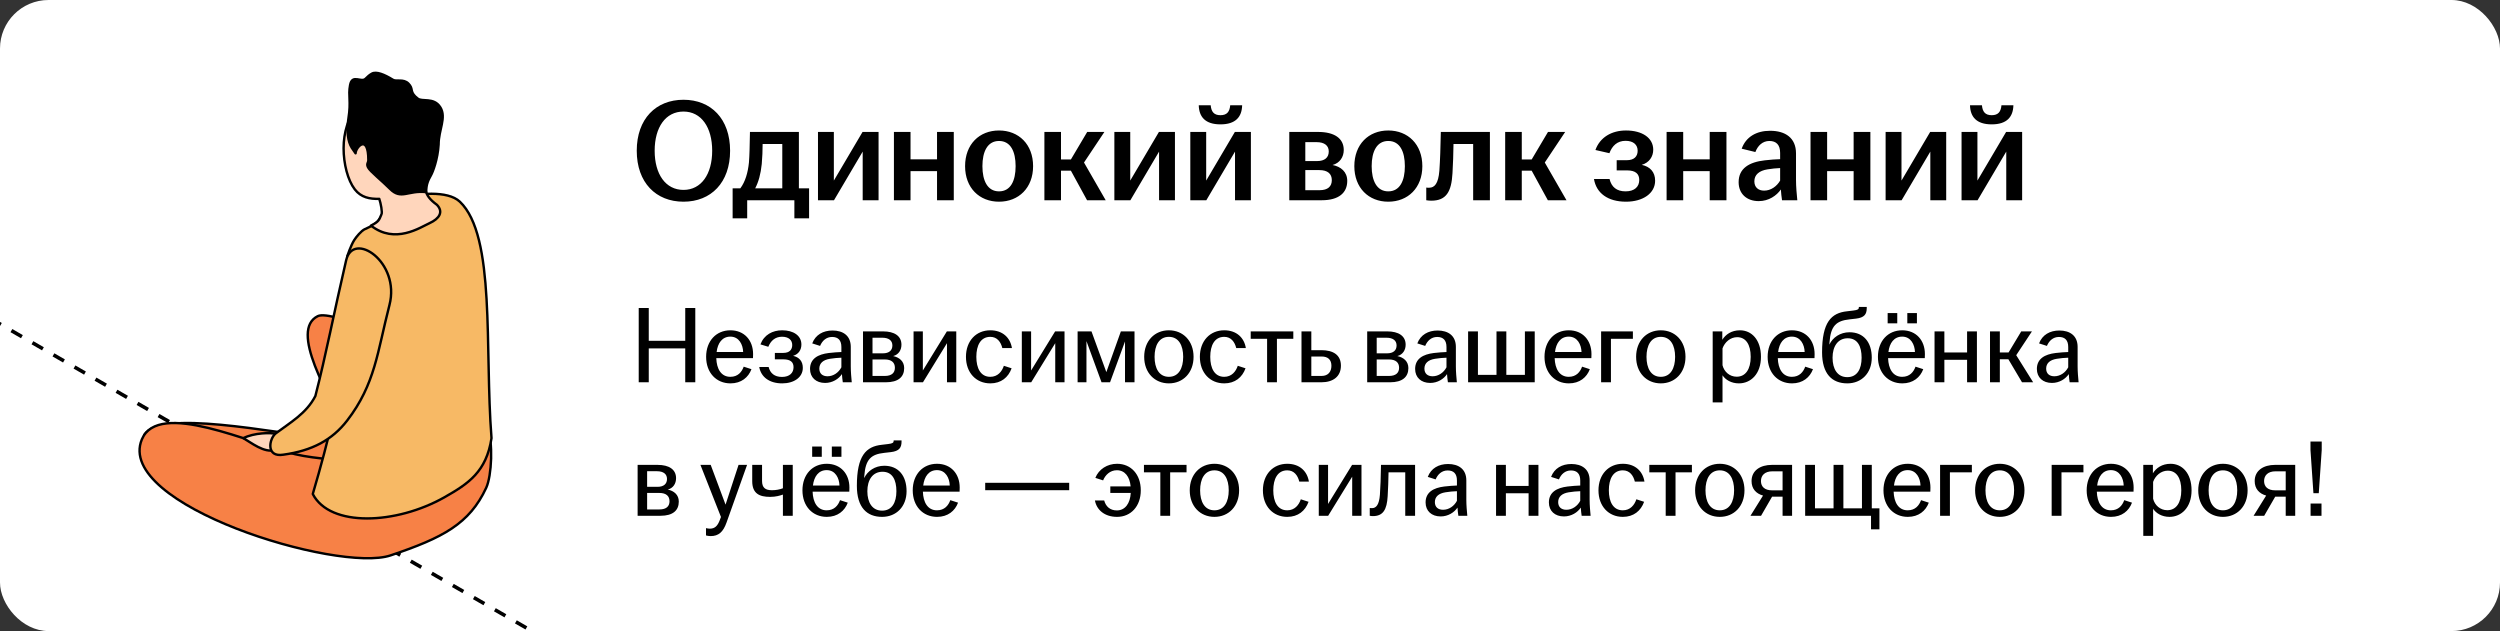
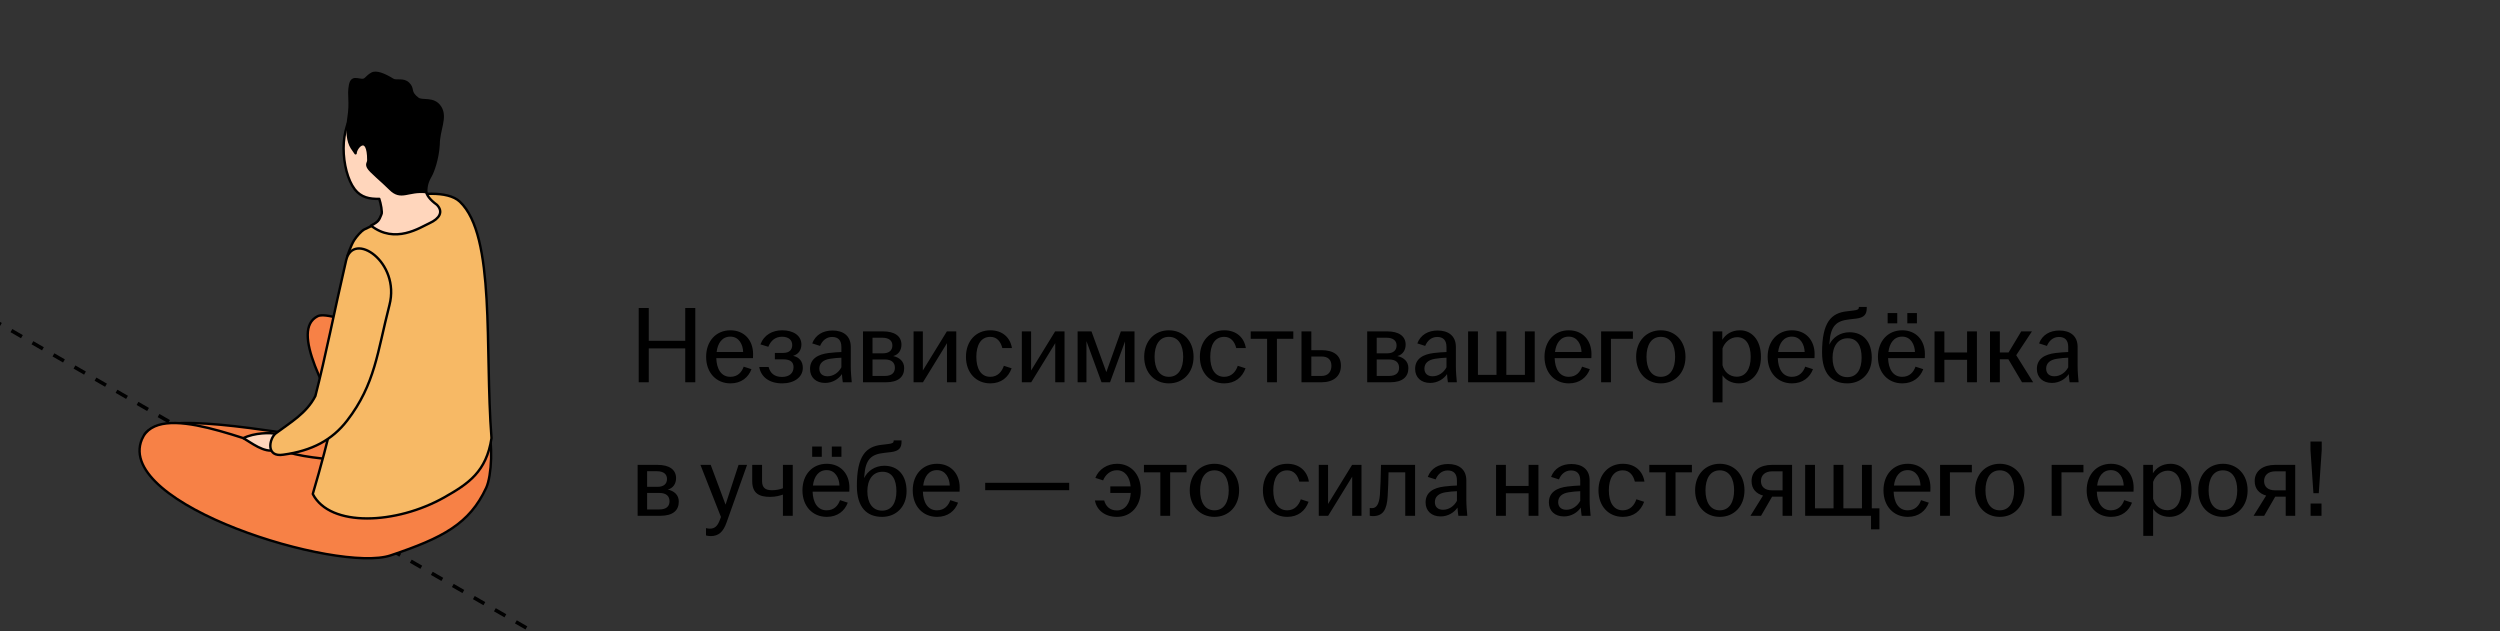
<svg xmlns="http://www.w3.org/2000/svg" width="412" height="104" viewBox="0 0 412 104" fill="none">
  <rect x="0" y="0" width="412" height="104" fill="#333333" stroke="none" />
  <g clip-path="url(#clip0_6485_9359)">
-     <rect width="412" height="104" rx="8" fill="white" />
    <path d="M-63.938 16.484L167.001 149.817" stroke="black" stroke-width="0.6" stroke-linejoin="round" stroke-dasharray="2 2" />
    <path d="M23.797 71.638C26.494 67.478 44.131 71.147 55.132 72.49V77.082L23.797 71.633V71.638Z" fill="#F78146" stroke="black" stroke-width="0.4" stroke-miterlimit="10" stroke-linecap="round" stroke-linejoin="round" />
    <path d="M52.355 52.107C47.783 54.394 53.746 64.7 58.221 72.767L76.463 65.007C68.9 57.059 54.666 50.946 52.355 52.107Z" fill="#F78146" stroke="black" stroke-width="0.4" stroke-miterlimit="10" stroke-linecap="round" stroke-linejoin="round" />
    <path d="M76.462 65.013L58.22 72.772C58.937 74.061 59.612 75.298 60.201 76.43C56.973 75.783 52.188 75.697 48.638 74.855C41.284 73.117 26.12 65.844 23.379 72.41C18.883 83.191 55.704 94.447 64.359 91.532C73.015 88.625 77.372 86.321 80.128 80.386C81.033 78.438 81.317 72.809 80.294 70.474C79.475 68.601 78.126 66.761 76.456 65.008L76.462 65.013Z" fill="#F78146" stroke="black" stroke-width="0.4" stroke-miterlimit="10" stroke-linecap="round" stroke-linejoin="round" />
    <path d="M73.261 81.943C65.307 86.443 54.387 86.939 51.545 81.41C56.962 63.086 58.828 49.464 57.243 42.185C57.243 42.185 57.819 40.441 58.385 39.553C58.705 39.052 59.547 38.017 60.123 37.766C62.492 36.731 62.281 36.315 62.855 35.68C63.366 35.114 62.906 34.478 63.411 34.034C64.33 33.226 65.213 32.663 65.965 32.508C68.75 31.935 73.743 31.305 75.784 33.241C81.721 38.872 79.843 57.41 81 72.207C80.159 77.748 77.174 79.726 73.256 81.943H73.261Z" fill="#F7B965" stroke="black" stroke-width="0.4" stroke-miterlimit="10" stroke-linecap="round" stroke-linejoin="round" />
    <path d="M72.002 33.752C69.642 32.03 69.99 30.908 70.344 28.567C70.793 27.342 71.055 25.976 71.055 24.531C71.055 19.319 67.774 15.094 63.727 15.094C59.681 15.094 56.625 19.215 56.625 24.427C56.625 26.992 57.307 29.706 58.474 31.211C59.503 32.538 60.914 32.813 62.503 32.772C62.75 33.495 63.052 35.029 62.859 35.332C62.459 36.294 62.444 36.514 61.137 37.179C65.109 40.298 69.252 37.474 70.788 36.778C72.42 36.033 73.117 34.911 72.008 33.757L72.002 33.752Z" fill="#FFD6BC" stroke="black" stroke-width="0.4" stroke-miterlimit="10" stroke-linecap="round" stroke-linejoin="round" />
    <path d="M72.564 17.694C71.499 15.962 69.524 16.858 68.813 16.221C68.689 16.119 68.555 16.011 68.427 15.892C67.517 14.975 68.148 14.63 67.308 13.777C66.473 12.935 65.317 13.512 64.728 13.134C63.336 12.277 62.02 11.732 61.286 12.136C60.927 12.336 60.58 12.622 60.253 12.967C59.531 13.696 58.048 12.141 57.694 14.024C57.352 15.843 57.882 16.599 57.421 19.528C57.411 19.582 57.384 19.777 57.379 19.831C57.379 19.831 57.379 19.831 57.379 19.826C57.154 21.601 57.293 23.279 57.973 24.357C58.166 24.665 58.379 24.967 58.599 25.264C58.599 24.266 60.703 21.961 60.703 26.392C60.703 26.866 60.35 26.964 60.66 27.59C60.971 28.221 62.967 29.807 64.284 31.135C66.12 32.985 67.201 31.323 70.236 31.658C70.236 30.346 70.573 29.688 71.034 28.863C71.328 28.345 72.141 26.252 72.281 23.824C72.281 23.824 72.281 23.824 72.281 23.817C72.281 21.379 73.603 19.377 72.564 17.684V17.694Z" fill="black" stroke="black" stroke-width="0.4" stroke-miterlimit="10" stroke-linecap="round" stroke-linejoin="round" />
    <path d="M45.667 71.543C44.651 71.235 41.84 71.327 40.105 72.207C41.262 72.859 43.607 74.753 45.336 74.144C47.064 73.534 45.667 71.543 45.667 71.543Z" fill="#FFD6BC" stroke="black" stroke-width="0.4" stroke-miterlimit="10" stroke-linecap="round" stroke-linejoin="round" />
    <path d="M57.048 42.879C55.04 51.518 53.708 58.555 51.973 65.261C50.496 68.148 47.804 69.647 45.427 71.434C44.362 72.297 43.757 75.416 46.711 74.93C51.423 74.278 54.725 72.529 57.214 69.302C61.838 63.297 62.187 58.01 64.183 50.266C66.019 43.145 58.194 37.959 57.048 42.886V42.879Z" fill="#F7B965" stroke="black" stroke-width="0.4" stroke-miterlimit="10" stroke-linecap="round" stroke-linejoin="round" />
-     <path d="M112.64 33.24C108.104 33.24 104.936 30.096 104.936 24.84C104.936 19.584 108.104 16.44 112.64 16.44C117.176 16.44 120.32 19.584 120.32 24.84C120.32 30.096 117.176 33.24 112.64 33.24ZM107.888 24.84C107.888 28.704 109.688 31.296 112.64 31.296C115.568 31.296 117.368 28.704 117.368 24.84C117.368 20.976 115.568 18.384 112.64 18.384C109.688 18.384 107.888 20.976 107.888 24.84ZM120.737 35.976V31.032H122.009C122.825 29.952 123.257 28.44 123.425 26.784C123.521 25.584 123.545 24.24 123.593 21.744H131.657V31.032H133.337V35.976H130.913V33H123.137V35.976H120.737ZM124.457 31.032H128.921V23.736H125.681C125.681 24.816 125.633 25.896 125.537 27.024C125.369 28.68 125.009 29.976 124.457 31.032ZM134.803 33V21.744H137.419V29.76L142.147 21.744H144.787V33H142.171V24.984L137.443 33H134.803ZM147.319 33V21.744H150.055V26.256H154.423V21.744H157.183V33H154.423V28.2H150.055V33H147.319ZM164.638 33.24C161.398 33.24 159.046 30.96 159.046 27.384C159.046 23.784 161.398 21.504 164.638 21.504C167.878 21.504 170.254 23.784 170.254 27.384C170.254 30.96 167.878 33.24 164.638 33.24ZM161.902 27.384C161.902 29.784 162.742 31.536 164.638 31.536C166.558 31.536 167.374 29.784 167.374 27.384C167.374 24.984 166.558 23.232 164.638 23.232C162.742 23.232 161.902 24.984 161.902 27.384ZM172.116 33V21.744H174.852V26.28H176.484L179.172 21.744H182.004L178.644 26.784L182.22 33H179.148L176.484 28.128H174.852V33H172.116ZM183.647 33V21.744H186.263V29.76L190.991 21.744H193.631V33H191.015V24.984L186.287 33H183.647ZM196.163 33V21.744H198.779V29.76L203.507 21.744H206.147V33H203.531V24.984L198.803 33H196.163ZM197.555 17.352H199.523C199.619 18.408 200.051 18.984 201.131 18.984C202.211 18.984 202.643 18.408 202.739 17.352H204.707C204.659 19.248 203.651 20.496 201.131 20.496C198.611 20.496 197.603 19.248 197.555 17.352ZM212.475 33V21.744H217.227C219.867 21.744 221.451 22.776 221.451 24.72C221.451 25.896 220.779 26.88 219.603 27.192C220.971 27.456 222.027 28.32 222.027 29.808C222.027 31.776 220.635 33 217.827 33H212.475ZM215.115 31.344H217.467C218.835 31.344 219.483 30.72 219.483 29.688C219.483 28.656 218.811 28.032 217.443 28.032H215.115V31.344ZM215.115 26.544H217.059C218.307 26.544 218.979 25.968 218.979 24.96C218.979 24 218.283 23.424 216.963 23.424H215.115V26.544ZM228.786 33.24C225.546 33.24 223.194 30.96 223.194 27.384C223.194 23.784 225.546 21.504 228.786 21.504C232.026 21.504 234.402 23.784 234.402 27.384C234.402 30.96 232.026 33.24 228.786 33.24ZM226.05 27.384C226.05 29.784 226.89 31.536 228.786 31.536C230.706 31.536 231.522 29.784 231.522 27.384C231.522 24.984 230.706 23.232 228.786 23.232C226.89 23.232 226.05 24.984 226.05 27.384ZM235.888 33.072C235.6 33.072 235.336 33.048 235.048 33V30.912C235.192 30.936 235.336 30.936 235.528 30.936C236.416 30.936 237.04 30.264 237.208 28.128C237.328 26.448 237.4 24.264 237.448 21.744H245.536V33H242.776V23.736H239.536C239.512 25.296 239.464 27.072 239.368 28.56C239.2 31.608 238.336 33.072 235.888 33.072ZM248.053 33V21.744H250.789V26.28H252.421L255.109 21.744H257.941L254.581 26.784L258.157 33H255.085L252.421 28.128H250.789V33H248.053ZM267.965 33.24C264.965 33.24 263.069 31.824 262.685 29.496H265.253C265.565 30.816 266.429 31.536 267.893 31.536C269.405 31.536 270.149 30.744 270.149 29.664C270.149 28.68 269.573 28.08 268.133 28.08H266.429V26.4H268.109C269.309 26.4 269.885 25.776 269.885 24.84C269.885 23.88 269.213 23.208 267.893 23.208C266.525 23.208 265.685 24.024 265.229 25.248L262.925 24.72C263.669 22.632 265.589 21.504 267.965 21.504C270.653 21.504 272.453 22.728 272.453 24.672C272.453 25.824 271.781 26.808 270.557 27.168C271.925 27.456 272.765 28.344 272.765 29.784C272.765 31.848 270.773 33.24 267.965 33.24ZM274.655 33V21.744H277.391V26.256H281.759V21.744H284.519V33H281.759V28.2H277.391V33H274.655ZM289.838 33.144C287.846 33.144 286.526 31.92 286.526 30.024C286.526 27.72 288.302 26.712 290.822 26.424C291.758 26.304 292.67 26.256 293.366 26.232V25.2C293.366 23.88 292.742 23.232 291.59 23.232C290.462 23.232 289.67 24.024 289.286 25.056L287.03 24.504C287.726 22.56 289.454 21.552 291.71 21.552C294.23 21.552 295.982 22.728 295.982 25.272V29.616C295.982 30.816 296.102 32.016 296.198 33H293.678C293.606 32.472 293.51 31.776 293.486 31.224C292.79 32.232 291.494 33.144 289.838 33.144ZM289.118 29.88C289.118 30.864 289.766 31.416 290.726 31.416C291.83 31.416 292.814 30.72 293.366 29.76V27.696C292.694 27.72 292.022 27.792 291.278 27.912C289.91 28.128 289.118 28.8 289.118 29.88ZM298.374 33V21.744H301.11V26.256H305.478V21.744H308.238V33H305.478V28.2H301.11V33H298.374ZM310.749 33V21.744H313.365V29.76L318.093 21.744H320.733V33H318.117V24.984L313.389 33H310.749ZM323.264 33V21.744H325.88V29.76L330.608 21.744H333.248V33H330.632V24.984L325.904 33H323.264ZM324.656 17.352H326.624C326.72 18.408 327.152 18.984 328.232 18.984C329.312 18.984 329.744 18.408 329.84 17.352H331.808C331.76 19.248 330.752 20.496 328.232 20.496C325.712 20.496 324.704 19.248 324.656 17.352Z" fill="black" />
    <path d="M105.26 63V50.76H106.916V56.16H112.928V50.76H114.584V63H112.928V57.42H106.916V63H105.26ZM120.384 63.18C118.044 63.18 116.37 61.434 116.37 58.806C116.37 56.178 118.044 54.432 120.366 54.432C122.652 54.432 124.11 56.07 124.11 58.356C124.11 58.662 124.11 58.86 124.092 59.022H118.044C118.098 60.786 118.836 62.1 120.366 62.1C121.608 62.1 122.256 61.29 122.562 60.426L123.84 60.84C123.336 62.19 122.166 63.18 120.384 63.18ZM118.098 58.014H122.472C122.436 56.808 121.806 55.476 120.366 55.476C119.016 55.476 118.278 56.538 118.098 58.014ZM128.903 63.18C126.797 63.18 125.411 62.136 125.123 60.48H126.671C126.923 61.506 127.643 62.118 128.867 62.118C130.145 62.118 130.775 61.434 130.775 60.516C130.775 59.706 130.307 59.22 129.101 59.22H127.697V58.158H129.101C130.109 58.158 130.559 57.618 130.559 56.862C130.559 56.052 129.983 55.494 128.867 55.494C127.733 55.494 127.013 56.178 126.617 57.15L125.321 56.754C125.915 55.17 127.319 54.432 128.903 54.432C130.739 54.432 132.071 55.296 132.071 56.772C132.071 57.654 131.603 58.374 130.703 58.644C131.693 58.86 132.305 59.526 132.305 60.624C132.305 62.172 130.865 63.18 128.903 63.18ZM135.978 63.108C134.484 63.108 133.494 62.208 133.494 60.804C133.494 59.112 134.808 58.392 136.572 58.176C137.328 58.086 138.102 58.032 138.66 58.014V57.186C138.66 56.07 138.12 55.53 137.13 55.53C136.158 55.53 135.492 56.178 135.15 57.006L133.854 56.592C134.394 55.17 135.654 54.468 137.202 54.468C138.93 54.468 140.208 55.314 140.208 57.168V60.372C140.208 61.29 140.298 62.244 140.37 63H138.894C138.84 62.604 138.768 62.082 138.75 61.65C138.228 62.442 137.202 63.108 135.978 63.108ZM135.024 60.75C135.024 61.56 135.546 62.01 136.374 62.01C137.346 62.01 138.21 61.398 138.66 60.534V58.95C138.048 58.968 137.436 59.022 136.77 59.13C135.636 59.31 135.024 59.868 135.024 60.75ZM142.223 63V54.612H145.517C147.407 54.612 148.559 55.368 148.559 56.808C148.559 57.69 148.091 58.446 147.191 58.68C148.217 58.896 149.009 59.544 149.009 60.66C149.009 62.118 148.037 63 145.985 63H142.223ZM143.789 61.956H145.823C146.975 61.956 147.479 61.416 147.479 60.606C147.479 59.76 146.939 59.238 145.805 59.238H143.789V61.956ZM143.789 58.23H145.499C146.543 58.23 147.065 57.726 147.065 56.934C147.065 56.16 146.525 55.656 145.391 55.656H143.789V58.23ZM150.555 63V54.612H152.085V61.056L156.045 54.612H157.593V63H156.063V56.556L152.103 63H150.555ZM163.204 63.18C160.864 63.18 159.19 61.434 159.19 58.806C159.19 56.178 160.864 54.432 163.204 54.432C165.256 54.432 166.498 55.674 166.768 57.366H165.184C164.932 56.34 164.32 55.512 163.204 55.512C161.602 55.512 160.9 56.934 160.9 58.806C160.9 60.678 161.602 62.1 163.204 62.1C164.428 62.1 165.13 61.218 165.436 60.282L166.714 60.696C166.174 62.19 164.986 63.18 163.204 63.18ZM168.396 63V54.612H169.926V61.056L173.886 54.612H175.434V63H173.904V56.556L169.944 63H168.396ZM177.59 63V54.612H179.876L182.324 61.326L184.718 54.612H186.968V63H185.402V56.268L182.936 63H181.532L179.048 56.214V63H177.59ZM192.631 63.18C190.291 63.18 188.563 61.434 188.563 58.806C188.563 56.178 190.291 54.432 192.631 54.432C194.971 54.432 196.699 56.178 196.699 58.806C196.699 61.434 194.971 63.18 192.631 63.18ZM190.273 58.806C190.273 60.678 191.011 62.1 192.631 62.1C194.251 62.1 194.989 60.678 194.989 58.806C194.989 56.934 194.251 55.512 192.631 55.512C191.011 55.512 190.273 56.934 190.273 58.806ZM201.753 63.18C199.413 63.18 197.739 61.434 197.739 58.806C197.739 56.178 199.413 54.432 201.753 54.432C203.805 54.432 205.047 55.674 205.317 57.366H203.733C203.481 56.34 202.869 55.512 201.753 55.512C200.151 55.512 199.449 56.934 199.449 58.806C199.449 60.678 200.151 62.1 201.753 62.1C202.977 62.1 203.679 61.218 203.985 60.282L205.263 60.696C204.723 62.19 203.535 63.18 201.753 63.18ZM208.818 63V55.836H206.118V54.612H213.138V55.836H210.438V63H208.818ZM214.486 63V54.612H216.106V57.708H217.762C219.724 57.708 220.984 58.5 220.984 60.264C220.984 62.028 219.724 63 217.762 63H214.486ZM216.106 61.956H217.798C218.878 61.956 219.418 61.254 219.418 60.282C219.418 59.31 218.878 58.752 217.798 58.752H216.106V61.956ZM225.314 63V54.612H228.608C230.498 54.612 231.65 55.368 231.65 56.808C231.65 57.69 231.182 58.446 230.282 58.68C231.308 58.896 232.1 59.544 232.1 60.66C232.1 62.118 231.128 63 229.076 63H225.314ZM226.88 61.956H228.914C230.066 61.956 230.57 61.416 230.57 60.606C230.57 59.76 230.03 59.238 228.896 59.238H226.88V61.956ZM226.88 58.23H228.59C229.634 58.23 230.156 57.726 230.156 56.934C230.156 56.16 229.616 55.656 228.482 55.656H226.88V58.23ZM235.698 63.108C234.204 63.108 233.214 62.208 233.214 60.804C233.214 59.112 234.528 58.392 236.292 58.176C237.048 58.086 237.822 58.032 238.38 58.014V57.186C238.38 56.07 237.84 55.53 236.85 55.53C235.878 55.53 235.212 56.178 234.87 57.006L233.574 56.592C234.114 55.17 235.374 54.468 236.922 54.468C238.65 54.468 239.928 55.314 239.928 57.168V60.372C239.928 61.29 240.018 62.244 240.09 63H238.614C238.56 62.604 238.488 62.082 238.47 61.65C237.948 62.442 236.922 63.108 235.698 63.108ZM234.744 60.75C234.744 61.56 235.266 62.01 236.094 62.01C237.066 62.01 237.93 61.398 238.38 60.534V58.95C237.768 58.968 237.156 59.022 236.49 59.13C235.356 59.31 234.744 59.868 234.744 60.75ZM241.943 63V54.612H243.563V61.776H246.623V54.612H248.243V61.776H251.303V54.612H252.923V63H241.943ZM258.548 63.18C256.208 63.18 254.534 61.434 254.534 58.806C254.534 56.178 256.208 54.432 258.53 54.432C260.816 54.432 262.274 56.07 262.274 58.356C262.274 58.662 262.274 58.86 262.256 59.022H256.208C256.262 60.786 257 62.1 258.53 62.1C259.772 62.1 260.42 61.29 260.726 60.426L262.004 60.84C261.5 62.19 260.33 63.18 258.548 63.18ZM256.262 58.014H260.636C260.6 56.808 259.97 55.476 258.53 55.476C257.18 55.476 256.442 56.538 256.262 58.014ZM263.863 63V54.612H269.101V55.836H265.483V63H263.863ZM273.701 63.18C271.361 63.18 269.633 61.434 269.633 58.806C269.633 56.178 271.361 54.432 273.701 54.432C276.041 54.432 277.769 56.178 277.769 58.806C277.769 61.434 276.041 63.18 273.701 63.18ZM271.343 58.806C271.343 60.678 272.081 62.1 273.701 62.1C275.321 62.1 276.059 60.678 276.059 58.806C276.059 56.934 275.321 55.512 273.701 55.512C272.081 55.512 271.343 56.934 271.343 58.806ZM282.25 66.312V54.612H283.834V55.998C284.374 55.134 285.328 54.432 286.75 54.432C288.64 54.432 290.206 55.962 290.206 58.806C290.206 61.65 288.514 63.18 286.57 63.18C285.31 63.18 284.356 62.586 283.87 61.848V66.312H282.25ZM283.87 60.192C284.14 61.272 285.04 62.082 286.21 62.082C287.65 62.082 288.514 60.876 288.514 58.806C288.514 56.736 287.686 55.566 286.282 55.566C285.166 55.566 284.23 56.394 283.87 57.42V60.192ZM295.321 63.18C292.981 63.18 291.307 61.434 291.307 58.806C291.307 56.178 292.981 54.432 295.303 54.432C297.589 54.432 299.047 56.07 299.047 58.356C299.047 58.662 299.047 58.86 299.029 59.022H292.981C293.035 60.786 293.773 62.1 295.303 62.1C296.545 62.1 297.193 61.29 297.499 60.426L298.777 60.84C298.273 62.19 297.103 63.18 295.321 63.18ZM293.035 58.014H297.409C297.373 56.808 296.743 55.476 295.303 55.476C293.953 55.476 293.215 56.538 293.035 58.014ZM304.435 63.18C301.915 63.18 300.277 61.614 300.277 58.068C300.277 53.118 301.771 51.57 304.399 51.3C304.741 51.264 305.209 51.21 305.443 51.174C306.181 51.084 306.343 50.958 306.343 50.634V50.58H307.639V50.778C307.639 51.804 307.225 52.344 305.893 52.506L304.795 52.632C302.635 52.866 301.699 53.676 301.501 56.43L301.483 56.79C302.023 55.62 303.265 54.756 304.795 54.756C307.135 54.756 308.467 56.412 308.467 58.95C308.467 61.488 306.775 63.18 304.435 63.18ZM302.005 58.95C302.005 60.822 302.815 62.154 304.435 62.154C306.055 62.154 306.793 60.822 306.793 58.95C306.793 57.078 306.127 55.746 304.507 55.746C302.887 55.746 302.005 57.078 302.005 58.95ZM313.497 63.18C311.157 63.18 309.483 61.434 309.483 58.806C309.483 56.178 311.157 54.432 313.479 54.432C315.765 54.432 317.223 56.07 317.223 58.356C317.223 58.662 317.223 58.86 317.205 59.022H311.157C311.211 60.786 311.949 62.1 313.479 62.1C314.721 62.1 315.369 61.29 315.675 60.426L316.953 60.84C316.449 62.19 315.279 63.18 313.497 63.18ZM311.085 53.28V51.588H312.669V53.28H311.085ZM311.211 58.014H315.585C315.549 56.808 314.919 55.476 313.479 55.476C312.129 55.476 311.391 56.538 311.211 58.014ZM314.325 53.28V51.588H315.909V53.28H314.325ZM318.812 63V54.612H320.432V58.086H324.176V54.612H325.796V63H324.176V59.292H320.432V63H318.812ZM327.953 63V54.612H329.573V58.086H331.013L333.101 54.612H334.865L332.273 58.536L335.063 63H333.227L330.977 59.202H329.573V63H327.953ZM338.161 63.108C336.667 63.108 335.677 62.208 335.677 60.804C335.677 59.112 336.991 58.392 338.755 58.176C339.511 58.086 340.285 58.032 340.843 58.014V57.186C340.843 56.07 340.303 55.53 339.313 55.53C338.341 55.53 337.675 56.178 337.333 57.006L336.037 56.592C336.577 55.17 337.837 54.468 339.385 54.468C341.113 54.468 342.391 55.314 342.391 57.168V60.372C342.391 61.29 342.481 62.244 342.553 63H341.077C341.023 62.604 340.951 62.082 340.933 61.65C340.411 62.442 339.385 63.108 338.161 63.108ZM337.207 60.75C337.207 61.56 337.729 62.01 338.557 62.01C339.529 62.01 340.393 61.398 340.843 60.534V58.95C340.231 58.968 339.619 59.022 338.953 59.13C337.819 59.31 337.207 59.868 337.207 60.75ZM105.08 85V76.612H108.374C110.264 76.612 111.416 77.368 111.416 78.808C111.416 79.69 110.948 80.446 110.048 80.68C111.074 80.896 111.866 81.544 111.866 82.66C111.866 84.118 110.894 85 108.842 85H105.08ZM106.646 83.956H108.68C109.832 83.956 110.336 83.416 110.336 82.606C110.336 81.76 109.796 81.238 108.662 81.238H106.646V83.956ZM106.646 80.23H108.356C109.4 80.23 109.922 79.726 109.922 78.934C109.922 78.16 109.382 77.656 108.248 77.656H106.646V80.23ZM117.105 88.348C116.835 88.348 116.529 88.294 116.349 88.24V87.034C116.493 87.07 116.745 87.124 116.979 87.124C117.807 87.124 118.257 86.674 118.617 85.72L118.815 85.198L115.431 76.612H117.123L119.571 83.164L121.713 76.612H123.117L119.733 86.116C119.175 87.682 118.419 88.348 117.105 88.348ZM129.024 81.508C128.556 81.67 127.854 81.886 126.918 81.886C125.136 81.886 123.966 81.328 123.966 79.294V76.612H125.586V79.258C125.586 80.392 126.144 80.788 127.224 80.788C127.89 80.788 128.52 80.662 129.024 80.464V76.612H130.644V85H129.024V81.508ZM136.257 85.18C133.917 85.18 132.243 83.434 132.243 80.806C132.243 78.178 133.917 76.432 136.239 76.432C138.525 76.432 139.983 78.07 139.983 80.356C139.983 80.662 139.983 80.86 139.965 81.022H133.917C133.971 82.786 134.709 84.1 136.239 84.1C137.481 84.1 138.129 83.29 138.435 82.426L139.713 82.84C139.209 84.19 138.039 85.18 136.257 85.18ZM133.845 75.28V73.588H135.429V75.28H133.845ZM133.971 80.014H138.345C138.309 78.808 137.679 77.476 136.239 77.476C134.889 77.476 134.151 78.538 133.971 80.014ZM137.085 75.28V73.588H138.669V75.28H137.085ZM145.37 85.18C142.85 85.18 141.212 83.614 141.212 80.068C141.212 75.118 142.706 73.57 145.334 73.3C145.676 73.264 146.144 73.21 146.378 73.174C147.116 73.084 147.278 72.958 147.278 72.634V72.58H148.574V72.778C148.574 73.804 148.16 74.344 146.828 74.506L145.73 74.632C143.57 74.866 142.634 75.676 142.436 78.43L142.418 78.79C142.958 77.62 144.2 76.756 145.73 76.756C148.07 76.756 149.402 78.412 149.402 80.95C149.402 83.488 147.71 85.18 145.37 85.18ZM142.94 80.95C142.94 82.822 143.75 84.154 145.37 84.154C146.99 84.154 147.728 82.822 147.728 80.95C147.728 79.078 147.062 77.746 145.442 77.746C143.822 77.746 142.94 79.078 142.94 80.95ZM154.432 85.18C152.092 85.18 150.418 83.434 150.418 80.806C150.418 78.178 152.092 76.432 154.414 76.432C156.7 76.432 158.158 78.07 158.158 80.356C158.158 80.662 158.158 80.86 158.14 81.022H152.092C152.146 82.786 152.884 84.1 154.414 84.1C155.656 84.1 156.304 83.29 156.61 82.426L157.888 82.84C157.384 84.19 156.214 85.18 154.432 85.18ZM152.146 80.014H156.52C156.484 78.808 155.854 77.476 154.414 77.476C153.064 77.476 152.326 78.538 152.146 80.014ZM162.361 80.788V79.564H176.203V80.788H162.361ZM184.096 85.18C182.026 85.18 180.73 84.028 180.442 82.48H181.972C182.224 83.434 182.908 84.118 184.06 84.118C185.428 84.118 186.256 82.948 186.346 81.238H182.98V80.158H186.328C186.184 78.556 185.374 77.494 184.06 77.494C182.926 77.494 182.134 78.304 181.792 79.168L180.514 78.754C181.072 77.332 182.476 76.432 184.096 76.432C186.382 76.432 188.002 78.178 188.002 80.806C188.002 83.434 186.364 85.18 184.096 85.18ZM191.222 85V77.836H188.522V76.612H195.542V77.836H192.842V85H191.222ZM200.137 85.18C197.797 85.18 196.069 83.434 196.069 80.806C196.069 78.178 197.797 76.432 200.137 76.432C202.477 76.432 204.205 78.178 204.205 80.806C204.205 83.434 202.477 85.18 200.137 85.18ZM197.779 80.806C197.779 82.678 198.517 84.1 200.137 84.1C201.757 84.1 202.495 82.678 202.495 80.806C202.495 78.934 201.757 77.512 200.137 77.512C198.517 77.512 197.779 78.934 197.779 80.806ZM212.141 85.18C209.801 85.18 208.127 83.434 208.127 80.806C208.127 78.178 209.801 76.432 212.141 76.432C214.193 76.432 215.435 77.674 215.705 79.366H214.121C213.869 78.34 213.257 77.512 212.141 77.512C210.539 77.512 209.837 78.934 209.837 80.806C209.837 82.678 210.539 84.1 212.141 84.1C213.365 84.1 214.067 83.218 214.373 82.282L215.651 82.696C215.111 84.19 213.923 85.18 212.141 85.18ZM217.334 85V76.612H218.864V83.056L222.824 76.612H224.372V85H222.842V78.556L218.882 85H217.334ZM226.257 85.054C226.095 85.054 225.933 85.036 225.735 85V83.722C225.843 83.74 225.969 83.74 226.113 83.74C226.797 83.74 227.283 83.182 227.409 81.526C227.499 80.302 227.553 78.7 227.589 76.612H233.205V85H231.585V77.836H228.831C228.813 79.132 228.759 80.554 228.687 81.778C228.561 83.992 227.931 85.054 226.257 85.054ZM237.421 85.108C235.927 85.108 234.937 84.208 234.937 82.804C234.937 81.112 236.251 80.392 238.015 80.176C238.771 80.086 239.545 80.032 240.103 80.014V79.186C240.103 78.07 239.563 77.53 238.573 77.53C237.601 77.53 236.935 78.178 236.593 79.006L235.297 78.592C235.837 77.17 237.097 76.468 238.645 76.468C240.373 76.468 241.651 77.314 241.651 79.168V82.372C241.651 83.29 241.741 84.244 241.813 85H240.337C240.283 84.604 240.211 84.082 240.193 83.65C239.671 84.442 238.645 85.108 237.421 85.108ZM236.467 82.75C236.467 83.56 236.989 84.01 237.817 84.01C238.789 84.01 239.653 83.398 240.103 82.534V80.95C239.491 80.968 238.879 81.022 238.213 81.13C237.079 81.31 236.467 81.868 236.467 82.75ZM246.549 85V76.612H248.169V80.086H251.913V76.612H253.533V85H251.913V81.292H248.169V85H246.549ZM257.741 85.108C256.247 85.108 255.257 84.208 255.257 82.804C255.257 81.112 256.571 80.392 258.335 80.176C259.091 80.086 259.865 80.032 260.423 80.014V79.186C260.423 78.07 259.883 77.53 258.893 77.53C257.921 77.53 257.255 78.178 256.913 79.006L255.617 78.592C256.157 77.17 257.417 76.468 258.965 76.468C260.693 76.468 261.971 77.314 261.971 79.168V82.372C261.971 83.29 262.061 84.244 262.133 85H260.657C260.603 84.604 260.531 84.082 260.513 83.65C259.991 84.442 258.965 85.108 257.741 85.108ZM256.787 82.75C256.787 83.56 257.309 84.01 258.137 84.01C259.109 84.01 259.973 83.398 260.423 82.534V80.95C259.811 80.968 259.199 81.022 258.533 81.13C257.399 81.31 256.787 81.868 256.787 82.75ZM267.442 85.18C265.102 85.18 263.428 83.434 263.428 80.806C263.428 78.178 265.102 76.432 267.442 76.432C269.494 76.432 270.736 77.674 271.006 79.366H269.422C269.17 78.34 268.558 77.512 267.442 77.512C265.84 77.512 265.138 78.934 265.138 80.806C265.138 82.678 265.84 84.1 267.442 84.1C268.666 84.1 269.368 83.218 269.674 82.282L270.952 82.696C270.412 84.19 269.224 85.18 267.442 85.18ZM274.507 85V77.836H271.807V76.612H278.827V77.836H276.127V85H274.507ZM283.422 85.18C281.082 85.18 279.354 83.434 279.354 80.806C279.354 78.178 281.082 76.432 283.422 76.432C285.762 76.432 287.49 78.178 287.49 80.806C287.49 83.434 285.762 85.18 283.422 85.18ZM281.064 80.806C281.064 82.678 281.802 84.1 283.422 84.1C285.042 84.1 285.78 82.678 285.78 80.806C285.78 78.934 285.042 77.512 283.422 77.512C281.802 77.512 281.064 78.934 281.064 80.806ZM293.769 85V81.85H292.041L290.223 85H288.477L290.547 81.67C289.395 81.346 288.657 80.554 288.657 79.276C288.657 77.53 290.115 76.612 292.005 76.612H295.335V85H293.769ZM290.205 79.276C290.205 80.212 290.835 80.806 292.023 80.806H293.769V77.674H292.077C290.853 77.674 290.205 78.34 290.205 79.276ZM308.344 87.232V85H297.49V76.612H299.11V83.776H302.17V76.612H303.79V83.776H306.85V76.612H308.47V83.776H309.73V87.232H308.344ZM314.411 85.18C312.071 85.18 310.397 83.434 310.397 80.806C310.397 78.178 312.071 76.432 314.393 76.432C316.679 76.432 318.137 78.07 318.137 80.356C318.137 80.662 318.137 80.86 318.119 81.022H312.071C312.125 82.786 312.863 84.1 314.393 84.1C315.635 84.1 316.283 83.29 316.589 82.426L317.867 82.84C317.363 84.19 316.193 85.18 314.411 85.18ZM312.125 80.014H316.499C316.463 78.808 315.833 77.476 314.393 77.476C313.043 77.476 312.305 78.538 312.125 80.014ZM319.726 85V76.612H324.964V77.836H321.346V85H319.726ZM329.565 85.18C327.225 85.18 325.497 83.434 325.497 80.806C325.497 78.178 327.225 76.432 329.565 76.432C331.905 76.432 333.633 78.178 333.633 80.806C333.633 83.434 331.905 85.18 329.565 85.18ZM327.207 80.806C327.207 82.678 327.945 84.1 329.565 84.1C331.185 84.1 331.923 82.678 331.923 80.806C331.923 78.934 331.185 77.512 329.565 77.512C327.945 77.512 327.207 78.934 327.207 80.806ZM338.113 85V76.612H343.351V77.836H339.733V85H338.113ZM347.897 85.18C345.557 85.18 343.883 83.434 343.883 80.806C343.883 78.178 345.557 76.432 347.879 76.432C350.165 76.432 351.623 78.07 351.623 80.356C351.623 80.662 351.623 80.86 351.605 81.022H345.557C345.611 82.786 346.349 84.1 347.879 84.1C349.121 84.1 349.769 83.29 350.075 82.426L351.353 82.84C350.849 84.19 349.679 85.18 347.897 85.18ZM345.611 80.014H349.985C349.949 78.808 349.319 77.476 347.879 77.476C346.529 77.476 345.791 78.538 345.611 80.014ZM353.213 88.312V76.612H354.797V77.998C355.337 77.134 356.291 76.432 357.713 76.432C359.603 76.432 361.169 77.962 361.169 80.806C361.169 83.65 359.477 85.18 357.533 85.18C356.273 85.18 355.319 84.586 354.833 83.848V88.312H353.213ZM354.833 82.192C355.103 83.272 356.003 84.082 357.173 84.082C358.613 84.082 359.477 82.876 359.477 80.806C359.477 78.736 358.649 77.566 357.245 77.566C356.129 77.566 355.193 78.394 354.833 79.42V82.192ZM366.338 85.18C363.998 85.18 362.27 83.434 362.27 80.806C362.27 78.178 363.998 76.432 366.338 76.432C368.678 76.432 370.406 78.178 370.406 80.806C370.406 83.434 368.678 85.18 366.338 85.18ZM363.98 80.806C363.98 82.678 364.718 84.1 366.338 84.1C367.958 84.1 368.696 82.678 368.696 80.806C368.696 78.934 367.958 77.512 366.338 77.512C364.718 77.512 363.98 78.934 363.98 80.806ZM376.685 85V81.85H374.957L373.139 85H371.393L373.463 81.67C372.311 81.346 371.573 80.554 371.573 79.276C371.573 77.53 373.031 76.612 374.921 76.612H378.251V85H376.685ZM373.121 79.276C373.121 80.212 373.751 80.806 374.939 80.806H376.685V77.674H374.993C373.769 77.674 373.121 78.34 373.121 79.276ZM381.252 81.274L380.766 74.164V72.76H382.62V74.164L382.134 81.274H381.252ZM380.784 85V82.984H382.584V85H380.784Z" fill="black" />
  </g>
  <defs>
    <clipPath id="clip0_6485_9359">
      <rect width="412" height="104" rx="8" fill="white" />
    </clipPath>
  </defs>
</svg>